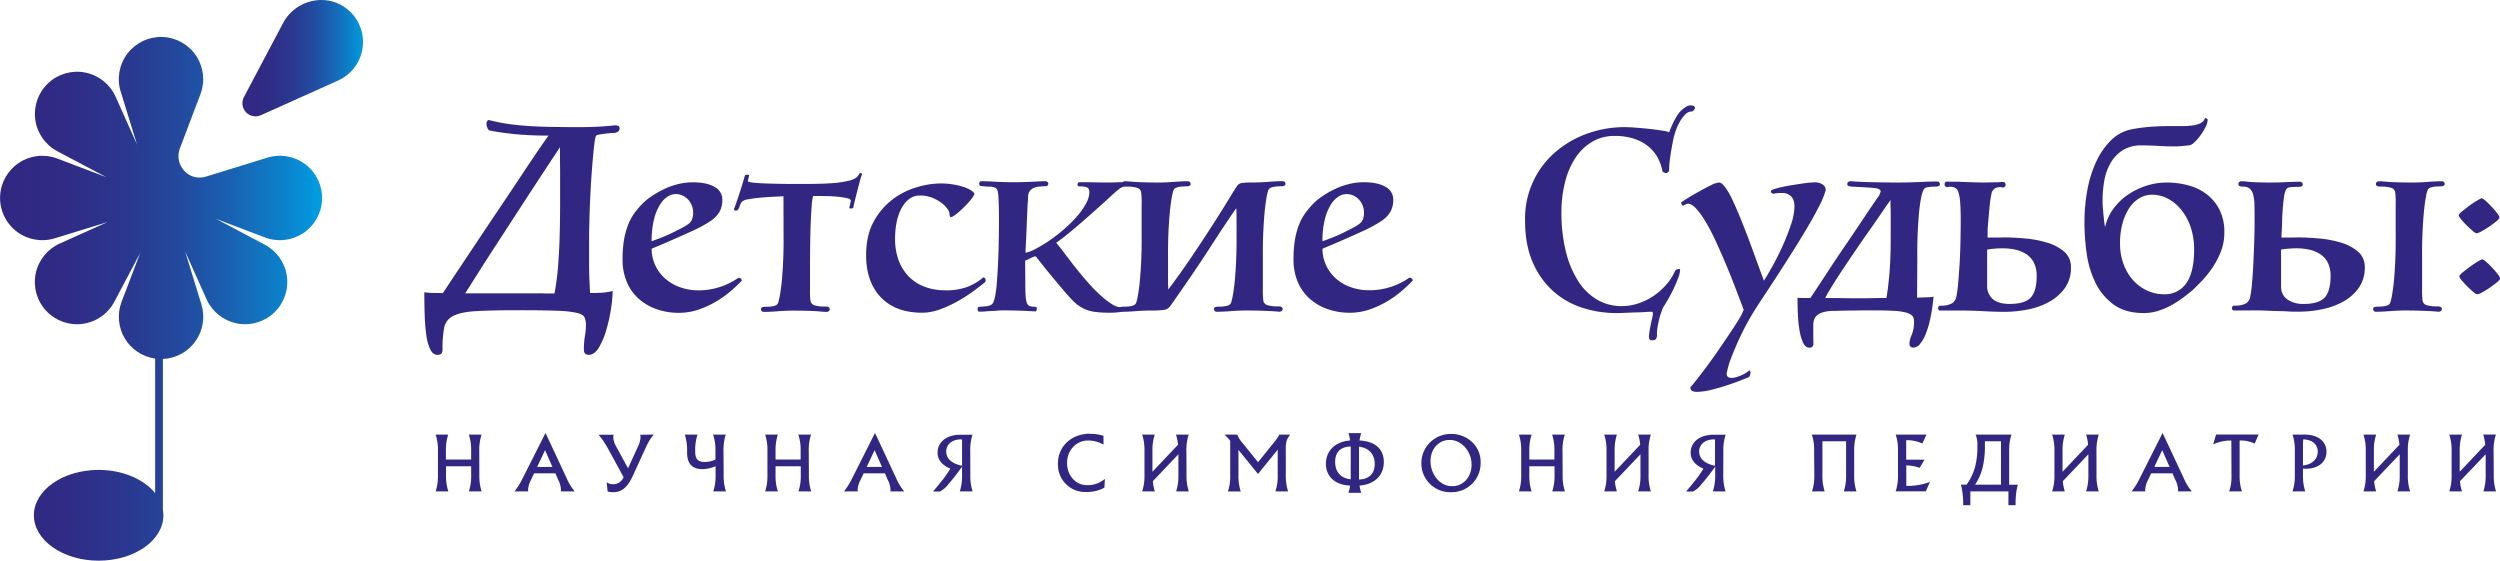
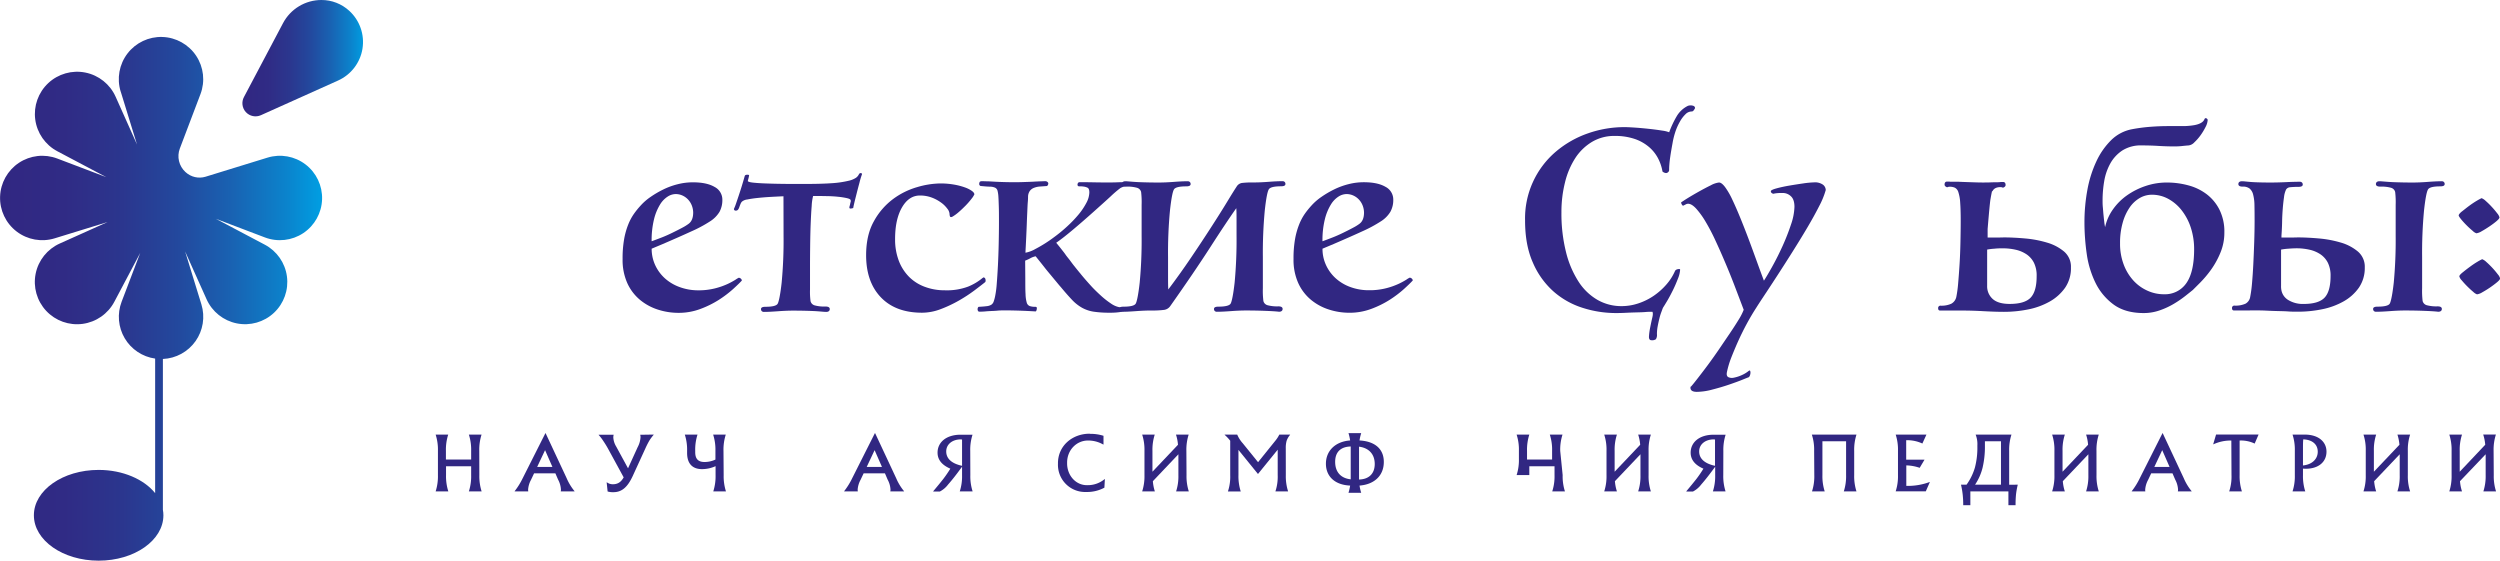
<svg xmlns="http://www.w3.org/2000/svg" xmlns:xlink="http://www.w3.org/1999/xlink" id="Layer_1" data-name="Layer 1" viewBox="0 0 1089.83 244.42">
  <defs>
    <style>.cls-1{fill:none;}.cls-2{clip-path:url(#clip-path);}.cls-3{fill:url(#linear-gradient);}.cls-4{clip-path:url(#clip-path-2);}.cls-5{fill:url(#linear-gradient-2);}.cls-6{fill:#312782;}</style>
    <clipPath id="clip-path" transform="translate(-239.61 -603.44)">
      <path class="cls-1" d="M292.23,643.35l7.11,23.09L290,645.58a18.4,18.4,0,1,0-25.39,23.8l21.35,11.29-21.38-8.12a18.4,18.4,0,1,0-1.12,34.78l23.08-7.11-20.86,9.37A18.4,18.4,0,1,0,289.45,735l11.3-21.34L292.62,735a18.4,18.4,0,0,0,14.62,24.76v58.65c-4.83-6-14.05-10.12-24.63-10.12-15.59,0-28.23,8.86-28.23,19.78s12.64,19.78,28.23,19.78,28.23-8.86,28.23-19.78a13.76,13.76,0,0,0-.22-2.41V759.93a18.41,18.41,0,0,0,16.79-23.8l-7.11-23.08,9.37,20.86a18.4,18.4,0,1,0,25.39-23.8l-21.35-11.29,21.37,8.12a18.4,18.4,0,1,0,1.13-34.78l-27,8.32a9,9,0,0,1-8.7-2l-.09-.08A9.36,9.36,0,0,1,318,668.2l9-23.72a18.4,18.4,0,1,0-34.79-1.13" />
    </clipPath>
    <linearGradient id="linear-gradient" x1="279.58" y1="1009.34" x2="282.53" y2="1009.34" gradientTransform="matrix(47.54, 0, 0, -47.54, -13291.23, 48114.19)" gradientUnits="userSpaceOnUse">
      <stop offset="0" stop-color="#312782" />
      <stop offset="0.2" stop-color="#302b85" />
      <stop offset="0.38" stop-color="#2b368e" />
      <stop offset="0.55" stop-color="#23489d" />
      <stop offset="0.72" stop-color="#1962b2" />
      <stop offset="0.89" stop-color="#0b83cc" />
      <stop offset="1" stop-color="#009ee2" />
    </linearGradient>
    <clipPath id="clip-path-2" transform="translate(-239.61 -603.44)">
      <path class="cls-1" d="M363,613.52l-17,32.14a5.72,5.72,0,0,0,7.34,8L387,638.54a18.41,18.41,0,0,0,4.86-30.39,17.84,17.84,0,0,0-12.14-4.71A18.94,18.94,0,0,0,363,613.52" />
    </clipPath>
    <linearGradient id="linear-gradient-2" x1="267.77" y1="1018.79" x2="270.73" y2="1018.79" gradientTransform="matrix(17.81, 0, 0, -17.81, -4662.89, 18168.15)" xlink:href="#linear-gradient" />
  </defs>
  <g class="cls-2">
    <rect class="cls-3" y="16.1" width="140.41" height="228.32" />
  </g>
  <g class="cls-4">
    <rect class="cls-5" x="105.34" width="56.7" height="51.45" />
  </g>
  <path class="cls-6" d="M448.57,810.55a21.59,21.59,0,0,0,1,7.11H444a21.33,21.33,0,0,0,1-7.11v-3.84H434.05v3.84a21.61,21.61,0,0,0,1,7.11h-5.53a21.61,21.61,0,0,0,1-7.11V800a21.65,21.65,0,0,0-1-7.11H435a21.65,21.65,0,0,0-1,7.11v3.78H445V800a21.37,21.37,0,0,0-1-7.11h5.54a21.63,21.63,0,0,0-1,7.11Z" transform="translate(-239.61 -603.44)" />
  <path class="cls-6" d="M490.06,817.66h-6a3.56,3.56,0,0,0,.08-.81,10.22,10.22,0,0,0-1.24-4.33l-1.18-2.73h-9.29l-1.33,2.82a10.51,10.51,0,0,0-1.27,4.24,7.36,7.36,0,0,0,.06.81h-5.93v-.09a31.33,31.33,0,0,0,3.54-5.72l9.87-19.58h.08l9.2,19.67a23.08,23.08,0,0,0,3.43,5.63ZM473.77,807h6.66l-3.21-7.32Z" transform="translate(-239.61 -603.44)" />
  <path class="cls-6" d="M524.55,792.88V793a20.55,20.55,0,0,0-1.88,2.54,36,36,0,0,0-1.75,3.45l-5.48,11.95C513.11,816,510.54,818,507,818a7.73,7.73,0,0,1-2.51-.31l-.42-4,.09,0a4.25,4.25,0,0,0,2.63.85c2,0,3.48-.82,4.7-3l-6.57-12.05a41.75,41.75,0,0,0-2.33-3.84,19.41,19.41,0,0,0-2-2.6v-.09h6.54a4.37,4.37,0,0,0-.16,1.18,8.61,8.61,0,0,0,1.28,4l5.14,9.45,4.18-9.18a10.67,10.67,0,0,0,1.27-4.38,3.71,3.71,0,0,0-.15-1.06Z" transform="translate(-239.61 -603.44)" />
  <path class="cls-6" d="M555.08,810.55a21.61,21.61,0,0,0,1,7.11h-5.53a21.59,21.59,0,0,0,1-7.11v-3.9a14.32,14.32,0,0,1-5.88,1.3c-4.23,0-6.53-2.42-6.53-7.06V800a21.63,21.63,0,0,0-1-7.11h5.54a21.37,21.37,0,0,0-1,7.11v.57c0,2.91,1.3,4.27,4.06,4.27a11.1,11.1,0,0,0,4.75-1.06V800a21.63,21.63,0,0,0-1-7.11H556a21.65,21.65,0,0,0-1,7.11Z" transform="translate(-239.61 -603.44)" />
-   <path class="cls-6" d="M592.23,810.55a21.33,21.33,0,0,0,1,7.11h-5.54a21.33,21.33,0,0,0,1-7.11v-3.84H577.7v3.84a21.59,21.59,0,0,0,1,7.11h-5.54a21.33,21.33,0,0,0,1-7.11V800a21.37,21.37,0,0,0-1-7.11h5.54a21.63,21.63,0,0,0-1,7.11v3.78h10.93V800a21.37,21.37,0,0,0-1-7.11h5.54a21.37,21.37,0,0,0-1,7.11Z" transform="translate(-239.61 -603.44)" />
  <path class="cls-6" d="M633.72,817.66h-6a3,3,0,0,0,.09-.81,10.27,10.27,0,0,0-1.25-4.33l-1.17-2.73h-9.3l-1.33,2.82a10.51,10.51,0,0,0-1.27,4.24,7.36,7.36,0,0,0,.06.81H607.6v-.09a31.33,31.33,0,0,0,3.54-5.72L621,792.27h.1l9.2,19.67a22.75,22.75,0,0,0,3.42,5.63ZM617.43,807h6.66l-3.21-7.32Z" transform="translate(-239.61 -603.44)" />
  <path class="cls-6" d="M662.61,810.55a21.33,21.33,0,0,0,1,7.11H658a21.33,21.33,0,0,0,1-7.11v-3.66c-2.27,3.15-4.3,5.75-6.12,7.81a10.59,10.59,0,0,1-3.54,3h-2.9v-.12c1.79-2.12,3.24-3.9,4.36-5.32a53.75,53.75,0,0,0,3.09-4.51c-3.73-1.61-5.57-3.94-5.57-7,0-4.33,3.57-7.81,10.11-7.81h5.14a21.37,21.37,0,0,0-1,7.11ZM659,795.06a3.11,3.11,0,0,0-.61-.07c-3.54,0-6.29,2.09-6.29,5.24s2.39,5.3,6.9,6.27Z" transform="translate(-239.61 -603.44)" />
  <path class="cls-6" d="M714.85,792.57a18.66,18.66,0,0,1,5.81.85v3.82l-.09,0a13,13,0,0,0-6.51-1.76c-5.18-.09-9.35,4.24-9.26,9.78-.09,5.41,3.81,9.8,8.81,9.68a11.45,11.45,0,0,0,7.56-2.66l.09,0-.21,3.75a15.89,15.89,0,0,1-7.9,1.88,11.85,11.85,0,0,1-12.34-12.29c-.13-7.87,6.35-13.2,14-13.11" transform="translate(-239.61 -603.44)" />
  <path class="cls-6" d="M756.85,810.55a21.61,21.61,0,0,0,1,7.11h-5.54a21.33,21.33,0,0,0,1-7.11v-9.08l-11.13,11.74a19,19,0,0,0,.87,4.45h-5.53a21.59,21.59,0,0,0,1-7.11V800a21.63,21.63,0,0,0-1-7.11H743a21.65,21.65,0,0,0-1,7.11v9.08l11.13-11.75a18.56,18.56,0,0,0-.88-4.44h5.54a21.65,21.65,0,0,0-1,7.11Z" transform="translate(-239.61 -603.44)" />
  <path class="cls-6" d="M800.14,810.55a21.59,21.59,0,0,0,1,7.11h-5.54a20.26,20.26,0,0,0,1-7.11V799.47L788,810.07l-8.51-10.5v11a21.59,21.59,0,0,0,1,7.11H774.9a20.26,20.26,0,0,0,1-7.11v-15a19.23,19.23,0,0,0-2.42-2.57v-.09h5.48a13.41,13.41,0,0,0,2.42,3.78l6.66,8.23,7.41-9.2a14.05,14.05,0,0,0,1.85-2.81H802V793a8.13,8.13,0,0,0-1.51,2.6,11.34,11.34,0,0,0-.37,3.21Z" transform="translate(-239.61 -603.44)" />
  <path class="cls-6" d="M833,818.27h-5.54a22.4,22.4,0,0,0,.72-3.15c-6.9-.3-10.56-4.21-10.56-9.53,0-5.78,4.3-9.72,10.56-10.14a21.85,21.85,0,0,0-.72-3.18H833a20.68,20.68,0,0,0-.73,3.18c6.54.36,10.59,3.57,10.59,9.35,0,6.11-4.29,9.84-10.59,10.32a21.16,21.16,0,0,0,.73,3.15m-4.57-7.11V799.38c0-.57,0-1,0-1.3-4.15.09-6.78,2.21-6.78,6.69,0,4.27,2.3,7.14,6.78,7.62,0-.26,0-.66,0-1.23m3.63-13c0,.28,0,.67,0,1.21v11.78c0,.61,0,1.06,0,1.33,4.33-.12,6.84-2.57,6.84-6.78s-2.51-7-6.84-7.54" transform="translate(-239.61 -603.44)" />
-   <path class="cls-6" d="M872,818a12.54,12.54,0,0,1-12.77-12.68,12.76,12.76,0,0,1,12.89-12.71c7-.1,13.08,5.17,12.95,12.52A12.63,12.63,0,0,1,872,818m.73-2.63c4.93,0,8.38-4.15,8.38-9.33.09-5.72-4.42-11-9.71-10.8-4.45,0-8.18,3.72-8.18,9.26s4,11,9.51,10.87" transform="translate(-239.61 -603.44)" />
-   <path class="cls-6" d="M920.82,810.55a21.33,21.33,0,0,0,1,7.11h-5.54a21.33,21.33,0,0,0,1-7.11v-3.84H906.29v3.84a21.59,21.59,0,0,0,1,7.11h-5.54a21.33,21.33,0,0,0,1-7.11V800a21.37,21.37,0,0,0-1-7.11h5.54a21.63,21.63,0,0,0-1,7.11v3.78h10.93V800a21.37,21.37,0,0,0-1-7.11h5.54a21.37,21.37,0,0,0-1,7.11Z" transform="translate(-239.61 -603.44)" />
+   <path class="cls-6" d="M920.82,810.55a21.33,21.33,0,0,0,1,7.11h-5.54a21.33,21.33,0,0,0,1-7.11v-3.84H906.29v3.84h-5.54a21.33,21.33,0,0,0,1-7.11V800a21.37,21.37,0,0,0-1-7.11h5.54a21.63,21.63,0,0,0-1,7.11v3.78h10.93V800a21.37,21.37,0,0,0-1-7.11h5.54a21.37,21.37,0,0,0-1,7.11Z" transform="translate(-239.61 -603.44)" />
  <path class="cls-6" d="M958.28,810.55a21.33,21.33,0,0,0,1,7.11h-5.54a21.33,21.33,0,0,0,1-7.11v-9.08l-11.14,11.74a19,19,0,0,0,.88,4.45h-5.54a21.33,21.33,0,0,0,1-7.11V800a21.37,21.37,0,0,0-1-7.11h5.54a21.37,21.37,0,0,0-1,7.11v9.08l11.14-11.75a19.06,19.06,0,0,0-.88-4.44h5.54a21.37,21.37,0,0,0-1,7.11Z" transform="translate(-239.61 -603.44)" />
  <path class="cls-6" d="M990.84,810.55a21.61,21.61,0,0,0,1,7.11h-5.53a21.59,21.59,0,0,0,1-7.11v-3.66c-2.28,3.15-4.31,5.75-6.12,7.81a10.69,10.69,0,0,1-3.54,3h-2.91v-.12c1.79-2.12,3.24-3.9,4.36-5.32a51.47,51.47,0,0,0,3.09-4.51c-3.72-1.61-5.57-3.94-5.57-7,0-4.33,3.57-7.81,10.11-7.81h5.14a21.65,21.65,0,0,0-1,7.11Zm-3.6-15.49a3.21,3.21,0,0,0-.61-.07c-3.54,0-6.3,2.09-6.3,5.24s2.39,5.3,6.91,6.27Z" transform="translate(-239.61 -603.44)" />
  <path class="cls-6" d="M1030.45,800a21.37,21.37,0,0,0-1-7.11h19.46a21.65,21.65,0,0,0-1,7.11v10.56a21.61,21.61,0,0,0,1,7.11h-5.53a21.61,21.61,0,0,0,1-7.11V795.81h-10.32v14.74a21.59,21.59,0,0,0,1,7.11h-5.54a21.33,21.33,0,0,0,1-7.11Z" transform="translate(-239.61 -603.44)" />
  <path class="cls-6" d="M1067,800a21.37,21.37,0,0,0-1-7.11h13.41l-1.78,3.9a15.66,15.66,0,0,0-7.05-1.45v8.47h8l-2.12,3.57a19,19,0,0,0-5.83-1.06v8.93a27.26,27.26,0,0,0,10.19-1.69l.06.06-1.75,4H1066a21.33,21.33,0,0,0,1-7.11Z" transform="translate(-239.61 -603.44)" />
  <path class="cls-6" d="M1119.22,814.73a35.93,35.93,0,0,0-.75,4.12,44.16,44.16,0,0,0-.21,4.81h-3.12v-6h-16.59v6h-3.11a40.8,40.8,0,0,0-.25-4.81,35.67,35.67,0,0,0-.72-4.12h2.42a24.8,24.8,0,0,0,3.66-7.51,34.14,34.14,0,0,0,1.06-9v-.63a11.08,11.08,0,0,0-.76-4.69h15.62a21.63,21.63,0,0,0-1,7.11v14.74Zm-7.32,0V795.81h-7v2.06a40.19,40.19,0,0,1-1,9.38,23.22,23.22,0,0,1-3.3,7.48Z" transform="translate(-239.61 -603.44)" />
  <path class="cls-6" d="M1153.54,810.55a21.61,21.61,0,0,0,1,7.11H1149a21.59,21.59,0,0,0,1-7.11v-9.08l-11.14,11.74a18.54,18.54,0,0,0,.88,4.45h-5.54a21.59,21.59,0,0,0,1-7.11V800a21.63,21.63,0,0,0-1-7.11h5.54a21.37,21.37,0,0,0-1,7.11v9.08l11.13-11.75a18.52,18.52,0,0,0-.87-4.44h5.53a21.65,21.65,0,0,0-1,7.11Z" transform="translate(-239.61 -603.44)" />
  <path class="cls-6" d="M1195,817.66h-6a3,3,0,0,0,.09-.81,10.38,10.38,0,0,0-1.24-4.33l-1.18-2.73h-9.29l-1.33,2.82a10.56,10.56,0,0,0-1.28,4.24c0,.27,0,.54.06.81h-5.93v-.09a31.33,31.33,0,0,0,3.54-5.72l9.87-19.58h.09l9.2,19.67a23.06,23.06,0,0,0,3.42,5.63ZM1178.74,807h6.66l-3.21-7.32Z" transform="translate(-239.61 -603.44)" />
  <path class="cls-6" d="M1212.32,795.48a18,18,0,0,0-7.84,1.66l-.06-.06,1.24-4.2h18.53l-1.7,3.93a13.86,13.86,0,0,0-6.56-1.33v15.07a21.65,21.65,0,0,0,1,7.11h-5.54a20.26,20.26,0,0,0,1-7.11Z" transform="translate(-239.61 -603.44)" />
  <path class="cls-6" d="M1244.82,807.77c-.46,0-.88,0-1.27-.06v2.84a21.65,21.65,0,0,0,1,7.11H1239a21.37,21.37,0,0,0,1-7.11V800a21.37,21.37,0,0,0-1-7.11h5.27c6.21,0,9.53,3.27,9.53,7.44,0,4.54-3.54,7.45-9,7.45M1243.67,795c-.09.87-.12,2-.12,3.42v7.93c4-.4,6.44-2.82,6.44-6s-2.36-5.23-6.32-5.38" transform="translate(-239.61 -603.44)" />
  <path class="cls-6" d="M1289.26,810.55a21.33,21.33,0,0,0,1,7.11h-5.54a21.33,21.33,0,0,0,1-7.11v-9.08l-11.14,11.74a19,19,0,0,0,.88,4.45h-5.54a21.33,21.33,0,0,0,1-7.11V800a21.37,21.37,0,0,0-1-7.11h5.54a21.37,21.37,0,0,0-1,7.11v9.08l11.14-11.75a19.06,19.06,0,0,0-.88-4.44h5.54a21.37,21.37,0,0,0-1,7.11Z" transform="translate(-239.61 -603.44)" />
  <path class="cls-6" d="M1326.72,810.55a21.61,21.61,0,0,0,1,7.11h-5.53a21.59,21.59,0,0,0,1-7.11v-9.08L1312,813.21a19,19,0,0,0,.88,4.45h-5.54a21.59,21.59,0,0,0,1-7.11V800a21.63,21.63,0,0,0-1-7.11h5.54a21.37,21.37,0,0,0-1,7.11v9.08L1323,797.32a19.06,19.06,0,0,0-.88-4.44h5.53a21.65,21.65,0,0,0-1,7.11Z" transform="translate(-239.61 -603.44)" />
-   <path class="cls-6" d="M432.7,731.19q3-4.58,7.15-10.79l8.72-13.08q4.57-6.87,9.28-13.86t8.77-13.14q4.08-6.14,7.27-10.84t4.86-6.93a147.38,147.38,0,0,1-15-.67c-4.24-.44-7.86-1-10.84-1.56a2.23,2.23,0,0,1-.84-1.18,4.84,4.84,0,0,1-.39-1.85,1.77,1.77,0,0,1,.89-1.56,75.36,75.36,0,0,0,7.83,1.62q4,.61,8.66.95c3.09.23,6.49.38,10.18.45s7.8.11,12.35.11q5.92,0,10.12-.28t5.75-.5a6.78,6.78,0,0,1,1.51.17c.49.11.73.5.73,1.17,0,1.19-.86,1.86-2.57,2-.6,0-1.29,0-2.07.1s-1.57.17-2.35.28-1.47.23-2.06.34a3.08,3.08,0,0,0-1,.28c-.38.22-.71,1.62-1,4.19s-.59,5.72-.89,9.45-.56,7.78-.78,12.18-.38,8.5-.45,12.3c-.08,2.31-.11,4.86-.11,7.66v8.38c0,2.8,0,5.46.11,8s.18,4.74.34,6.6c2.23,0,4.06-.06,5.47-.17a26.59,26.59,0,0,0,4.36-.72,54.83,54.83,0,0,1-.67,7.37,69.6,69.6,0,0,1-2,9.22,33.48,33.48,0,0,1-3.24,7.89q-1.95,3.35-4.53,3.35c-1.41,0-2.12-.74-2.12-2.24a34.63,34.63,0,0,1,.45-5.92,28,28,0,0,0,.45-4.58,8.69,8.69,0,0,0-.62-3.58c-.41-.89-1.56-1.57-3.47-2a49.29,49.29,0,0,0-8.72-.9q-5.86-.23-16.49-.22-12,0-18.61.39t-9.89,2.07a7.22,7.22,0,0,0-4,5.14,49.73,49.73,0,0,0-.72,9.61c0,1.5-.71,2.24-2.13,2.24s-2.4-.78-3.19-2.35a20.64,20.64,0,0,1-1.73-6.2,78.87,78.87,0,0,1-.72-8.78c-.12-3.28-.17-6.59-.17-9.94a35,35,0,0,0,3.52.27c1.23,0,2.7.06,4.42.06Zm40.35.11c1.42,0,2.81,0,4.19.06s2.75,0,4.09,0a115.47,115.47,0,0,0,1.73-14.31q.72-9.72.72-25.49v-6c0-2.34,0-4.71,0-7.09s-.06-4.57-.06-6.54v-4.31l-5.14,7.77q-3.13,4.75-6.82,10.4T464,697.71q-4,6.19-7.94,12.24t-7.44,11.57l-6.2,9.78Z" transform="translate(-239.61 -603.44)" />
  <path class="cls-6" d="M523.69,711.85a16.94,16.94,0,0,0,1.51,7.1,17.79,17.79,0,0,0,4.19,5.76,19.5,19.5,0,0,0,6.43,3.85A23.18,23.18,0,0,0,544,730a29,29,0,0,0,7.26-.84,30.94,30.94,0,0,0,5.48-1.9,31.48,31.48,0,0,0,3.52-1.9,9.7,9.7,0,0,1,1.4-.84,1.4,1.4,0,0,1,.9.39,1.15,1.15,0,0,1,.44.84q-1.23,1.35-3.8,3.69a48.56,48.56,0,0,1-6.2,4.7,42.87,42.87,0,0,1-8.11,4,26.79,26.79,0,0,1-9.5,1.68,29.1,29.1,0,0,1-8.94-1.4,23.45,23.45,0,0,1-7.83-4.25,20.46,20.46,0,0,1-5.53-7.27,24.68,24.68,0,0,1-2.07-10.56,48.14,48.14,0,0,1,.67-8.66,32.33,32.33,0,0,1,1.79-6.37,23,23,0,0,1,2.52-4.7,35.13,35.13,0,0,1,2.85-3.52,24.22,24.22,0,0,1,4.36-3.8,42,42,0,0,1,5.53-3.24,31.37,31.37,0,0,1,6.26-2.29,26.82,26.82,0,0,1,6.65-.84c4,0,7.17.66,9.45,2a6.22,6.22,0,0,1,3.41,5.59,10.72,10.72,0,0,1-1.23,5.25,12.78,12.78,0,0,1-4.25,4.25,57.62,57.62,0,0,1-8.05,4.3q-5,2.3-12.52,5.54Zm0-3.24c1.27-.45,2.7-1,4.31-1.62s3.16-1.32,4.69-2.07,2.93-1.45,4.2-2.13a21,21,0,0,0,2.9-1.78q2-1.46,2-4.92a8.68,8.68,0,0,0-.5-2.8,8.08,8.08,0,0,0-1.51-2.62,7.59,7.59,0,0,0-2.46-1.9,7.08,7.08,0,0,0-3.24-.73,6.6,6.6,0,0,0-3.35,1.06,10.66,10.66,0,0,0-3.36,3.47,22.38,22.38,0,0,0-2.63,6.37,38.26,38.26,0,0,0-1.06,9.67" transform="translate(-239.61 -603.44)" />
  <path class="cls-6" d="M581.15,689c-1.79.08-3.67.17-5.64.28s-3.84.27-5.59.45-3.26.41-4.53.67a4.4,4.4,0,0,0-2.35.95,3.13,3.13,0,0,0-.61,1c-.19.44-.36.89-.51,1.34a3.78,3.78,0,0,1-.56,1.12,1.18,1.18,0,0,1-1,.45.7.7,0,0,1-.79-.79,21.39,21.39,0,0,0,.9-2.29q.56-1.62,1.23-3.63c.44-1.34.9-2.74,1.34-4.19s.86-2.85,1.23-4.2a.64.64,0,0,1,.45-.44,2,2,0,0,1,.67-.12c.52,0,.78.12.78.34q-.23,1.13-.39,1.68a3.34,3.34,0,0,0-.17.78c.22.3,1,.52,2.46.67s3.09.26,5,.33,4,.14,6.1.17,4,.06,5.53.06h5.7q7.49,0,12-.34a42.14,42.14,0,0,0,6.93-1,9.82,9.82,0,0,0,3.41-1.34,3.93,3.93,0,0,0,1.29-1.51.94.94,0,0,1,.78-.56.5.5,0,0,1,.56.56A33.54,33.54,0,0,0,614.3,683c-.41,1.53-.83,3.1-1.23,4.7s-.77,3-1.07,4.3-.44,2-.44,2.12a3.67,3.67,0,0,1-1.23.23.4.4,0,0,1-.45-.45,3.31,3.31,0,0,1,.23-1c.07-.37.16-.8.27-1.28a1.35,1.35,0,0,0,0-1.06c-.15-.3-.73-.56-1.73-.78a31.79,31.79,0,0,0-3.64-.56c-1.42-.15-2.92-.25-4.53-.28s-3.07-.06-4.41-.06h-2a21.22,21.22,0,0,0-.62,4.36c-.19,2.31-.33,5-.45,8.05s-.18,6.26-.22,9.61-.06,6.34-.06,8.95v9.78a31.27,31.27,0,0,0,.23,5.09,2.54,2.54,0,0,0,1.79,1.84,15.49,15.49,0,0,0,4.69.5c1.27,0,1.9.38,1.9,1.12s-.52,1.23-1.56,1.23-3.08-.28-5.87-.39-5.65-.17-8.55-.17c-2,0-4.23.1-6.66.28s-4.41.28-6,.28a1.38,1.38,0,0,1-1-.33,1.19,1.19,0,0,1-.33-.9c0-.67.63-1,1.89-1,3.06,0,4.85-.44,5.37-1.34s1.17-4.08,1.73-9.11a193.91,193.91,0,0,0,.84-20.4Z" transform="translate(-239.61 -603.44)" />
  <path class="cls-6" d="M664.43,688a8.45,8.45,0,0,1-1.28,2.07,34.2,34.2,0,0,1-2.51,2.9c-1,1-2,2-3.08,2.91a17.41,17.41,0,0,1-2.85,2.07c-.53.22-.84.15-1-.22a4,4,0,0,1-.17-1.12,4.16,4.16,0,0,0-1-2.24,12,12,0,0,0-2.68-2.62,17.14,17.14,0,0,0-4.08-2.19,14.53,14.53,0,0,0-5.14-.89q-4.82,0-7.83,5.2t-3,13.8a26,26,0,0,0,1.62,9.45,20.08,20.08,0,0,0,4.47,7,18.86,18.86,0,0,0,6.88,4.36,24.54,24.54,0,0,0,8.72,1.51,26.37,26.37,0,0,0,10.17-1.62,24,24,0,0,0,6.26-3.74.19.19,0,0,0,.17-.12.18.18,0,0,1,.17-.11.82.82,0,0,1,.78.39,1.92,1.92,0,0,1,.22,1,.88.88,0,0,1-.22.66q-1.68,1.35-4.64,3.58a65.53,65.53,0,0,1-6.76,4.42,55.35,55.35,0,0,1-7.94,3.74,22.83,22.83,0,0,1-8.16,1.57q-11.52,0-17.94-6.71t-6.43-18.33q0-8.84,3.41-14.87a30,30,0,0,1,8.38-9.67,32.85,32.85,0,0,1,10.57-5.2,37.2,37.2,0,0,1,9.84-1.57,34.16,34.16,0,0,1,6.2.51,28.2,28.2,0,0,1,4.69,1.23,12.39,12.39,0,0,1,3,1.51c.71.52,1.06,1,1.06,1.34" transform="translate(-239.61 -603.44)" />
  <path class="cls-6" d="M686.57,725c0,2.84,0,5.05.11,6.65a14.74,14.74,0,0,0,.5,3.63,2.22,2.22,0,0,0,1.29,1.57,7.25,7.25,0,0,0,2.46.34c.45,0,.67.18.67.56a2.62,2.62,0,0,1-.17,1q-.16.45-.39.45-3.59-.22-7.15-.34c-2.39-.07-4.25-.11-5.59-.11-1.5,0-2.76,0-3.81.11s-2,.13-2.85.17-1.69.09-2.51.17-1.72.11-2.68.11a.63.63,0,0,1-.45-.28,1.32,1.32,0,0,1-.22-.84,1.53,1.53,0,0,1,.16-.67q.18-.33.39-.33c1.42-.07,2.56-.17,3.41-.28a4.76,4.76,0,0,0,2-.62,2.67,2.67,0,0,0,1-1.28,16.83,16.83,0,0,0,.67-2.41,42.57,42.57,0,0,0,.72-5.53q.28-3.52.51-7.88c.14-2.91.26-6,.33-9.23s.12-6.38.12-9.44c0-2.76,0-5-.06-6.82s-.1-3.2-.17-4.25a14.61,14.61,0,0,0-.39-2.85,2.08,2.08,0,0,0-1.06-1.34,5.72,5.72,0,0,0-2.24-.45c-1,0-2.27-.13-3.91-.28a.67.67,0,0,1-.56-.28.81.81,0,0,1-.22-.5,1.85,1.85,0,0,1,.22-1c.15-.22.52-.33,1.12-.33l1.9.06c1,0,2.1.09,3.41.16s2.7.13,4.19.17,2.87.06,4.14.06,2.66,0,4.19-.06,3-.09,4.36-.17,2.55-.13,3.52-.16l1.68-.06a1.45,1.45,0,0,1,1,.33.94.94,0,0,1,.39.67,1.47,1.47,0,0,1-.23.73c-.15.27-.3.39-.44.39l-3.08.22a8.64,8.64,0,0,0-2.51.57,4,4,0,0,0-1.79,1.34,4.49,4.49,0,0,0-.78,2.46c0,.37,0,1.17-.11,2.4s-.15,2.68-.23,4.36-.15,3.46-.22,5.36-.15,3.69-.23,5.37-.15,3.15-.22,4.42-.11,2.12-.11,2.57a13.73,13.73,0,0,0,4.3-1.62,58.72,58.72,0,0,0,8.22-5.2,62.76,62.76,0,0,0,5.7-4.7,52,52,0,0,0,4.92-5.14,28.76,28.76,0,0,0,3.41-5.08,10.13,10.13,0,0,0,1.29-4.53c0-1.12-.27-1.81-.79-2.07a5.42,5.42,0,0,0-1.79-.51,11.9,11.9,0,0,0-1.23-.1H710c-.44,0-.67-.26-.67-.79a1.2,1.2,0,0,1,.23-.67.75.75,0,0,1,.67-.33c1.86,0,3.84,0,5.92.05s4.06.06,5.93.06,3.28,0,4.47-.06,2.5-.05,3.91-.05c1,0,1.57.29,1.57.89s-.38.78-1.12.78a4.91,4.91,0,0,0-1.45.28,6.8,6.8,0,0,0-1.46.62,47.82,47.82,0,0,0-4.24,3.63c-2.17,2-4.64,4.21-7.44,6.71s-5.66,5-8.61,7.49-5.49,4.49-7.66,6c.68.82,1.21,1.49,1.63,2l1.23,1.57c.41.52.79,1,1.17,1.56s.86,1.16,1.46,1.9,1.28,1.75,2.28,3,2.13,2.65,3.36,4.14,2.57,3,4,4.58,2.93,3,4.42,4.36a36.48,36.48,0,0,0,4.36,3.41,9.43,9.43,0,0,0,3.91,1.62c.37.08.73.13,1.06.17a.53.53,0,0,1,.51.61c0,.67-.53,1.1-1.57,1.29a26.92,26.92,0,0,1-4.36.28,46.58,46.58,0,0,1-7.16-.45,15.2,15.2,0,0,1-5.08-1.73,18.47,18.47,0,0,1-4.36-3.47q-2.07-2.17-4.86-5.53c-.9-1-1.68-2-2.35-2.79s-1.4-1.7-2.18-2.63-1.68-2-2.69-3.3-2.25-2.83-3.74-4.7a8.12,8.12,0,0,0-2.4.9,17,17,0,0,1-2.18,1Z" transform="translate(-239.61 -603.44)" />
  <path class="cls-6" d="M797.24,739.35q-1.68-.23-5.87-.39c-2.8-.11-5.64-.17-8.55-.17-2,0-4.23.1-6.66.28s-4.41.28-6,.28a1.38,1.38,0,0,1-1-.33,1.23,1.23,0,0,1-.33-.9c0-.67.63-1,1.9-1,3,0,4.84-.44,5.36-1.34s1.17-4.11,1.74-9.22a199.06,199.06,0,0,0,.83-20.4v-6.77c0-2,0-3.7-.11-5.19q-4.25,6-11.29,16.93t-17.44,25.66a3.93,3.93,0,0,1-2.68,1.73,39.2,39.2,0,0,1-5.71.28c-2,0-4.22.1-6.65.28s-4.41.28-6,.28a1.37,1.37,0,0,1-1-.33,1.2,1.2,0,0,1-.34-.9c0-.67.64-1,1.9-1,3.06,0,4.85-.44,5.37-1.34s1.17-4.1,1.73-9.16a194.3,194.3,0,0,0,.84-20.35V692.79a37.78,37.78,0,0,0-.22-5.65,2.57,2.57,0,0,0-1.79-1.84,15.87,15.87,0,0,0-4.7-.51c-1.27,0-1.9-.37-1.9-1.11s.52-1.23,1.56-1.23,3.08.28,5.87.39,5.65.17,8.56.17q3,0,6.65-.28t6-.28a1.36,1.36,0,0,1,1,.34,1.21,1.21,0,0,1,.33.89c0,.67-.63,1-1.9,1q-4.59,0-5.37,1.35c-.59,1-1.17,4.1-1.73,9.16a194.3,194.3,0,0,0-.84,20.35v8.21c0,2.36,0,4.31.11,5.87q5.14-6.81,10-14t8.83-13.36q4-6.19,6.82-10.84t4.08-6.54a3.31,3.31,0,0,1,2.35-1.68,38.15,38.15,0,0,1,5-.22q3,0,6.65-.28c2.42-.19,4.42-.28,6-.28a1.36,1.36,0,0,1,1,.34,1.21,1.21,0,0,1,.33.89c0,.67-.63,1-1.9,1q-4.57,0-5.36,1.35c-.6,1-1.18,4.1-1.74,9.16a197.1,197.1,0,0,0-.84,20.35V729a37.12,37.12,0,0,0,.23,5.65,2.54,2.54,0,0,0,1.79,1.84,15.82,15.82,0,0,0,4.69.5c1.27,0,1.9.38,1.9,1.12s-.52,1.23-1.56,1.23" transform="translate(-239.61 -603.44)" />
  <path class="cls-6" d="M816.13,711.85a16.79,16.79,0,0,0,1.51,7.1,17.79,17.79,0,0,0,4.19,5.76,19.4,19.4,0,0,0,6.43,3.85,23.14,23.14,0,0,0,8.22,1.4,29,29,0,0,0,7.26-.84,30.94,30.94,0,0,0,5.48-1.9,31.48,31.48,0,0,0,3.52-1.9,9.11,9.11,0,0,1,1.4-.84,1.36,1.36,0,0,1,.89.39,1.13,1.13,0,0,1,.45.84q-1.23,1.35-3.8,3.69a48.56,48.56,0,0,1-6.2,4.7,42.87,42.87,0,0,1-8.11,4,26.79,26.79,0,0,1-9.5,1.68,29.1,29.1,0,0,1-8.94-1.4,23.45,23.45,0,0,1-7.83-4.25,20.46,20.46,0,0,1-5.53-7.27,24.68,24.68,0,0,1-2.07-10.56,48.14,48.14,0,0,1,.67-8.66,32.33,32.33,0,0,1,1.79-6.37,23,23,0,0,1,2.51-4.7,36.58,36.58,0,0,1,2.85-3.52,24.3,24.3,0,0,1,4.37-3.8,42,42,0,0,1,5.53-3.24,31.37,31.37,0,0,1,6.26-2.29,26.82,26.82,0,0,1,6.65-.84c4,0,7.17.66,9.45,2a6.21,6.21,0,0,1,3.4,5.59,10.61,10.61,0,0,1-1.23,5.25,12.74,12.74,0,0,1-4.24,4.25,58.8,58.8,0,0,1-8,4.3q-5,2.3-12.52,5.54Zm0-3.24c1.27-.45,2.7-1,4.3-1.62s3.17-1.32,4.7-2.07,2.93-1.45,4.19-2.13a20.64,20.64,0,0,0,2.91-1.78q2-1.46,2-4.92a8.68,8.68,0,0,0-.5-2.8,8.08,8.08,0,0,0-1.51-2.62,7.59,7.59,0,0,0-2.46-1.9,7.08,7.08,0,0,0-3.24-.73,6.63,6.63,0,0,0-3.36,1.06,10.64,10.64,0,0,0-3.35,3.47,22.38,22.38,0,0,0-2.63,6.37,37.8,37.8,0,0,0-1.06,9.67" transform="translate(-239.61 -603.44)" />
  <path class="cls-6" d="M959.87,739.35c-.75,0-1.76,0-3,.11s-2.63.13-4.09.17-2.94.09-4.47.17-2.92.11-4.19.11a47.64,47.64,0,0,1-14.64-2.29,35.18,35.18,0,0,1-12.69-7.16,35.56,35.56,0,0,1-8.94-12.52q-3.42-7.65-3.41-18.39a38.16,38.16,0,0,1,13.63-30.18,43.86,43.86,0,0,1,13.87-7.83,47.84,47.84,0,0,1,15.76-2.68c1.19,0,2.81.08,4.86.22s4.1.34,6.15.56,3.87.47,5.48.73a13.06,13.06,0,0,1,3.07.73,42.19,42.19,0,0,1,3.25-6.93,11.63,11.63,0,0,1,4.91-4.59,3.68,3.68,0,0,1,2-.11c.74.15,1.11.52,1.11,1.12a5.13,5.13,0,0,1-.83,1.23,1.15,1.15,0,0,1-.73.22,3.82,3.82,0,0,0-2.63,1.23,13.63,13.63,0,0,0-2.4,3.19,24.33,24.33,0,0,0-2,4.47A33.86,33.86,0,0,0,968.7,666c-.16.82-.32,1.77-.51,2.85s-.35,2.14-.5,3.18-.26,2.05-.34,3-.11,1.79-.11,2.46a1.22,1.22,0,0,1-.45,1,1.34,1.34,0,0,1-.89.39,2.73,2.73,0,0,1-1.56-.67,19.42,19.42,0,0,0-1.85-5.59,16.66,16.66,0,0,0-3.91-5,19.1,19.1,0,0,0-6.26-3.58,26.53,26.53,0,0,0-8.89-1.34,18.74,18.74,0,0,0-9.78,2.57,22.6,22.6,0,0,0-7.27,7,34.49,34.49,0,0,0-4.52,10.62,52.93,52.93,0,0,0-1.57,13.19,68.79,68.79,0,0,0,2,17.27,42.35,42.35,0,0,0,5.42,12.8,24.36,24.36,0,0,0,8.27,8,20.82,20.82,0,0,0,10.51,2.74,23,23,0,0,0,7.43-1.23,26.84,26.84,0,0,0,6.71-3.35,28.9,28.9,0,0,0,5.48-4.92,22.78,22.78,0,0,0,3.74-5.93,1.73,1.73,0,0,1,1.18-.67c.63-.15,1-.07,1,.23a12.21,12.21,0,0,1-1,4c-.64,1.67-1.36,3.35-2.18,5s-1.64,3.2-2.46,4.58-1.38,2.29-1.68,2.74-.5,1.21-.84,2.07a22.79,22.79,0,0,0-.89,2.9c-.27,1.08-.51,2.2-.73,3.36a18.14,18.14,0,0,0-.33,3.41,3.51,3.51,0,0,1-.45,2.23,2.8,2.8,0,0,1-1.9.45c-.83,0-1.19-.58-1.12-1.73a29.4,29.4,0,0,1,.56-4c.3-1.49.59-2.89.9-4.19s.29-2.15,0-2.52" transform="translate(-239.61 -603.44)" />
  <path class="cls-6" d="M976.74,772c.68-.75,1.68-2,3-3.7s2.82-3.65,4.42-5.81,3.24-4.47,4.92-6.93l4.75-7c1.49-2.2,2.77-4.21,3.86-6a24.62,24.62,0,0,0,2.06-4.08q-1.78-4.69-3.8-10t-4.19-10.4q-2.17-5.15-4.36-9.84a86.24,86.24,0,0,0-4.3-8.21,36,36,0,0,0-4.08-5.65c-1.31-1.41-2.48-2.12-3.53-2.12a2.21,2.21,0,0,0-1,.28l-1,.5c-.22.15-.48,0-.78-.56s-.3-.86,0-1,1.17-.78,2.62-1.67,3.08-1.85,4.87-2.85,3.52-1.92,5.2-2.74A9.88,9.88,0,0,1,989,683c.74,0,1.62.67,2.63,2a32,32,0,0,1,3.13,5.42c1.08,2.27,2.22,4.87,3.41,7.77s2.38,5.94,3.58,9.11,2.36,6.36,3.52,9.56,2.25,6.19,3.29,8.94q1.46-2.24,3.75-6.37t4.42-8.83a95.42,95.42,0,0,0,3.63-9.28,25.67,25.67,0,0,0,1.51-7.71q0-3.24-1.57-4.64a5.07,5.07,0,0,0-3.46-1.4c-1,0-1.74,0-2.29.06a11.25,11.25,0,0,0-1.85.28,1.45,1.45,0,0,1-.67-.28.93.93,0,0,1-.45-.84q0-.55,2.46-1.23t5.7-1.23c2.17-.37,4.29-.69,6.38-1a41.58,41.58,0,0,1,4.35-.39,6,6,0,0,1,3.81,1,3,3,0,0,1,1.23,2.35,35.58,35.58,0,0,1-2.86,7q-2.18,4.3-5.19,9.39t-6.43,10.51q-3.41,5.41-6.54,10.23t-5.64,8.6c-1.68,2.54-2.9,4.4-3.64,5.59-1.49,2.31-2.91,4.72-4.25,7.21s-2.57,5-3.69,7.49-2.1,4.88-3,7.16a39.4,39.4,0,0,0-1.84,6.2c-.23,1.12,0,1.85.61,2.18a3.7,3.7,0,0,0,2.46.22,14.9,14.9,0,0,0,3.3-1.06,12.94,12.94,0,0,0,3-1.78c.37-.3.61-.36.72-.17a1.55,1.55,0,0,1,.17.84,3.39,3.39,0,0,1-.22,1.17,1.69,1.69,0,0,1-.56.84c-.08,0-.93.33-2.57,1s-3.62,1.39-5.93,2.18-4.75,1.51-7.32,2.17a26.88,26.88,0,0,1-6.76,1c-1.87,0-2.8-.6-2.8-1.79a.69.69,0,0,1,.06-.33.63.63,0,0,0,0-.22" transform="translate(-239.61 -603.44)" />
-   <path class="cls-6" d="M1075.34,733.2c1.72-.07,3.19-.13,4.42-.16a13.29,13.29,0,0,0,2.74-.29,79,79,0,0,1-1.29,9,43,43,0,0,1-2,7,16.11,16.11,0,0,1-2.57,4.59,3.89,3.89,0,0,1-2.85,1.62,1.58,1.58,0,0,1-1.79-1.79,10.64,10.64,0,0,1,1-3.8,14.93,14.93,0,0,0,1-5.59,7.62,7.62,0,0,0-.17-1.57,2.58,2.58,0,0,0-1-1.45,7.09,7.09,0,0,0-2.52-1.12,26.82,26.82,0,0,0-4.69-.67c-1.2-.07-2.45-.13-3.75-.16s-2.55-.06-3.74-.06h-5.26q-1.46,0-5.37.06c-2.6,0-5.4.09-8.38.16a16.31,16.31,0,0,0-4.7.56,7.4,7.4,0,0,0-2.73,1.4,4.19,4.19,0,0,0-1.29,2,8.19,8.19,0,0,0-.33,2.35c0,.51,0,1.56,0,3.12s.06,3.17.06,4.81a1.58,1.58,0,0,1-1.79,1.79c-1.12,0-2-.71-2.68-2.12a21,21,0,0,1-1.57-5.37,58.19,58.19,0,0,1-.73-7q-.16-3.81-.16-7.27c.82.08,1.69.11,2.62.11h3q3.35-5,7.26-11t7.88-11.8q4-5.87,7.61-11.29t6.31-9.34a7.45,7.45,0,0,0,1.57-3c0-.82-.92-1.32-2.74-1.51s-5.13-.39-9.89-.61a7.14,7.14,0,0,1-1.4-.29.77.77,0,0,1-.51-.83c0-.82.52-1.23,1.57-1.23.89.07,2.06.15,3.52.22s3,.13,4.75.17l5.25.11c1.79,0,3.51.06,5.15.06q6.93,0,11.34-.23c2.95-.14,5.16-.22,6.66-.22a8.08,8.08,0,0,1,1.34.06,1,1,0,0,1,.45.28,1.21,1.21,0,0,1,.33.89c0,.67-.64,1-1.9,1a22.14,22.14,0,0,0-3.91.33,2.37,2.37,0,0,0-1.34,1.12c-.75,1.42-1.39,4.58-1.9,9.5a195.48,195.48,0,0,0-.79,19.9Zm-13.41.23q.66-3.24,1.29-10.18t.61-17.1v-8.5c0-1.41,0-2.74-.06-4s0-2.21,0-3c-.9,1.19-2.13,2.95-3.69,5.25s-3.34,4.87-5.31,7.66-4,5.72-6.09,8.78-4.05,6-5.87,8.72-3.41,5.24-4.76,7.43-2.27,3.82-2.79,4.87c2.38,0,4.82,0,7.32.05s4.86.06,7.1.06,4.23,0,6.21-.06,4-.05,6.09-.05" transform="translate(-239.61 -603.44)" />
  <path class="cls-6" d="M1106.08,703.13V707c1.19,0,2.48,0,3.86,0s2.52-.06,3.41-.06q4,0,9.06.45a47.44,47.44,0,0,1,9.5,1.79,20.42,20.42,0,0,1,7.49,3.91,8.66,8.66,0,0,1,3,6.93,15,15,0,0,1-2.57,8.89,20.54,20.54,0,0,1-6.71,6,31.52,31.52,0,0,1-9.34,3.41,53.13,53.13,0,0,1-10.56,1.06c-2.61,0-5.55-.1-8.83-.28s-6.26-.28-9-.28H1085.4c-.59,0-.89-.33-.89-1a1,1,0,0,1,1.12-1.12,10.34,10.34,0,0,0,4.58-.84,4.4,4.4,0,0,0,2.24-3.08,51.12,51.12,0,0,0,.78-5.81c.22-2.53.43-5.33.62-8.38s.31-6.22.38-9.51.12-6.37.12-9.27q0-5-.23-8a17.78,17.78,0,0,0-.78-4.53,3.23,3.23,0,0,0-1.51-2,5.47,5.47,0,0,0-2.29-.44,1.48,1.48,0,0,0-.67.11,1.33,1.33,0,0,1-.56.11c-.67-.3-1-.67-1-1.12,0-.89.36-1.34,1.11-1.34h.67a3,3,0,0,1,.62.06,5.48,5.48,0,0,0,.84,0h1.56c.6,0,1.36,0,2.29.06l3.08.11,3.35.11q1.68.06,3.24.06,2.68,0,3.3-.06c.41,0,1.15-.05,2.24-.05a15.54,15.54,0,0,0,1.9-.06,3.22,3.22,0,0,1,.5-.06h.78c.75,0,1.12.45,1.12,1.35,0,.44-.34.82-1,1.11a1.19,1.19,0,0,1-.56-.11,1.57,1.57,0,0,0-.66-.11c-1.87,0-3.06.67-3.58,2,0-.52-.08-.43-.23.28s-.34,1.7-.56,3-.63,5.55-1.23,12.85m-.22,9V728a7.39,7.39,0,0,0,2.4,5.75c1.61,1.46,4.08,2.18,7.44,2.18q6.58,0,9.17-2.79t2.57-9.39a12.49,12.49,0,0,0-1.18-5.76,9.8,9.8,0,0,0-3.24-3.69,14,14,0,0,0-4.75-2,25.48,25.48,0,0,0-5.7-.61c-.89,0-2.07,0-3.52.16a26.52,26.52,0,0,0-3.19.39" transform="translate(-239.61 -603.44)" />
  <path class="cls-6" d="M1157.29,702.46a21,21,0,0,1,3.4-7.71,25.3,25.3,0,0,1,6.15-6.15,31.33,31.33,0,0,1,8.11-4.08,28.7,28.7,0,0,1,9.28-1.51,35.45,35.45,0,0,1,9.33,1.23,22.93,22.93,0,0,1,8,3.86,19.53,19.53,0,0,1,5.59,6.76,21.47,21.47,0,0,1,2.13,9.95,22.54,22.54,0,0,1-1.74,8.83,36.58,36.58,0,0,1-4.07,7.38,47.31,47.31,0,0,1-4.64,5.53l-3.3,3.3q-1.23,1-3.36,2.68a45.91,45.91,0,0,1-4.91,3.35,33.38,33.38,0,0,1-6.15,2.85,21,21,0,0,1-7,1.18q-8,0-13.08-3.69a25.77,25.77,0,0,1-7.88-9.39,41.89,41.89,0,0,1-3.86-12.69,97.46,97.46,0,0,1-1-13.69,78.14,78.14,0,0,1,1.28-14.26,50.71,50.71,0,0,1,3.92-12.41,31.9,31.9,0,0,1,6.48-9.28,17.58,17.58,0,0,1,9.11-4.74,73.71,73.71,0,0,1,8.16-1.06q3.91-.29,7.38-.29H1191a29.28,29.28,0,0,0,5.31-.44c2.31-.45,3.72-1.27,4.25-2.46.14-.37.33-.56.56-.56a.84.84,0,0,1,.61.28.74.74,0,0,1,.28.5,7.45,7.45,0,0,1-.89,3,26.64,26.64,0,0,1-2.18,3.63,21.11,21.11,0,0,1-2.74,3.13,4.09,4.09,0,0,1-2.46,1.34c-1,.07-2,.17-3,.28a30.83,30.83,0,0,1-3.24.16q-3.36,0-7-.22c-2.42-.15-4.83-.22-7.21-.22a15,15,0,0,0-8.44,2.18,16.25,16.25,0,0,0-5.26,5.64,24,24,0,0,0-2.68,7.72,50.11,50.11,0,0,0-.72,8.38c0,.9,0,1.89.11,3s.17,2.17.28,3.25.22,2.1.33,3.07a21.1,21.1,0,0,0,.4,2.46m25.59,29.18a11.27,11.27,0,0,0,9.79-4.81q3.4-4.8,3.41-14.76a30.11,30.11,0,0,0-1.4-9.33,24.58,24.58,0,0,0-3.92-7.55,18.94,18.94,0,0,0-5.86-5.08,14.75,14.75,0,0,0-7.27-1.85,10.47,10.47,0,0,0-5.31,1.46,13.67,13.67,0,0,0-4.41,4.19,22.18,22.18,0,0,0-3,6.65,32,32,0,0,0-1.12,8.83,25.61,25.61,0,0,0,1.62,9.39,21.62,21.62,0,0,0,4.3,7,18.58,18.58,0,0,0,6.1,4.35,17.25,17.25,0,0,0,7.09,1.52" transform="translate(-239.61 -603.44)" />
  <path class="cls-6" d="M1213.51,738.79c-.59,0-.89-.34-.89-1a1,1,0,0,1,1.12-1.12,10.63,10.63,0,0,0,4.75-.84,4.12,4.12,0,0,0,2.07-3.08,54,54,0,0,0,.78-5.86q.33-3.75.56-8.33c.15-3.06.28-6.22.39-9.51s.17-6.37.17-9.27q0-4-.06-6.82a19.33,19.33,0,0,0-.56-4.64,5,5,0,0,0-1.56-2.69,4.69,4.69,0,0,0-3-.84c-1.27,0-1.89-.37-1.89-1.11s.51-1.23,1.56-1.23,2.76.28,4.92.39,4.69.17,7.6.17q3,0,6.65-.17c2.42-.11,4.42-.17,6-.17a1.4,1.4,0,0,1,1,.34,1.21,1.21,0,0,1,.33.89c0,.67-.63,1-1.89,1a33.16,33.16,0,0,0-3.58.16,2.23,2.23,0,0,0-1.79,1,10.27,10.27,0,0,0-.9,3.29c-.22,1.53-.41,3.21-.55,5s-.25,3.65-.28,5.47-.1,3.34-.17,4.53-.12,1.71-.12,2V707c1.2,0,2.48,0,3.86,0s2.52-.06,3.41-.06q4,0,9.06.45a48.29,48.29,0,0,1,9.5,1.78,20.44,20.44,0,0,1,7.49,3.92,8.66,8.66,0,0,1,3,6.93,15.08,15.08,0,0,1-2.57,8.83,20.27,20.27,0,0,1-6.71,6,31.52,31.52,0,0,1-9.34,3.41,52.39,52.39,0,0,1-10.56,1.06c-1.27,0-2.66,0-4.19-.11s-3.07-.13-4.64-.17-3.11-.09-4.64-.17-3-.11-4.31-.11ZM1234,722.25V728a8.48,8.48,0,0,0,.12,1.79,6.34,6.34,0,0,0,3.07,4.47,12.13,12.13,0,0,0,6.65,1.68c4.4,0,7.45-.94,9.17-2.8s2.57-5,2.57-9.39a12.49,12.49,0,0,0-1.18-5.76,9.8,9.8,0,0,0-3.24-3.69,14,14,0,0,0-4.75-2,25.47,25.47,0,0,0-5.7-.62c-.89,0-2.07.06-3.52.17a24.41,24.41,0,0,0-3.19.4Zm68.53,17.1q-1.68-.23-5.87-.39c-2.8-.11-5.64-.17-8.55-.17-2,0-4.23.1-6.65.28s-4.42.28-6,.28a1.38,1.38,0,0,1-1-.33,1.23,1.23,0,0,1-.33-.9c0-.67.63-1,1.9-1,3,0,4.84-.44,5.36-1.34s1.18-4.1,1.74-9.16a197.57,197.57,0,0,0,.83-20.35V692.79a37.78,37.78,0,0,0-.22-5.65,2.54,2.54,0,0,0-1.79-1.84,15.83,15.83,0,0,0-4.7-.51c-1.26,0-1.9-.37-1.9-1.11s.52-1.23,1.57-1.23,3.08.28,5.87.39,5.64.17,8.55.17q3,0,6.65-.28t6-.28a1.33,1.33,0,0,1,1,.34,1.21,1.21,0,0,1,.33.89c0,.67-.63,1-1.9,1q-4.58,0-5.36,1.35c-.6,1-1.18,4.1-1.74,9.16a197.57,197.57,0,0,0-.83,20.35V729a37.78,37.78,0,0,0,.22,5.65,2.56,2.56,0,0,0,1.79,1.84,15.9,15.9,0,0,0,4.7.5c1.26,0,1.89.38,1.89,1.12s-.52,1.23-1.56,1.23" transform="translate(-239.61 -603.44)" />
  <path class="cls-6" d="M1321.39,689.82a5.39,5.39,0,0,1,1.85,1.24,32.94,32.94,0,0,1,2.62,2.57,33.87,33.87,0,0,1,2.35,2.79,4.34,4.34,0,0,1,1,1.79c0,.37-.45.93-1.34,1.68s-1.92,1.51-3.08,2.29-2.27,1.47-3.35,2.07a6,6,0,0,1-2.29.89,4.36,4.36,0,0,1-1.62-1.06c-.86-.71-1.74-1.51-2.63-2.4s-1.7-1.77-2.4-2.63-1.07-1.43-1.07-1.73.49-1,1.46-1.74,2-1.6,3.18-2.46a39,39,0,0,1,3.36-2.23,21.26,21.26,0,0,1,2-1.07m.23,26.61a5.46,5.46,0,0,1,1.84,1.23c.86.75,1.73,1.61,2.63,2.57a36,36,0,0,1,2.35,2.8,4.34,4.34,0,0,1,1,1.79c0,.37-.45.93-1.34,1.67s-1.92,1.51-3.07,2.3-2.28,1.47-3.35,2.07a6,6,0,0,1-2.3.89,4.69,4.69,0,0,1-1.62-1.06c-.86-.71-1.73-1.51-2.63-2.41s-1.69-1.77-2.4-2.62a4,4,0,0,1-1.06-1.74c0-.37.48-.95,1.45-1.73s2-1.6,3.19-2.46a37.58,37.58,0,0,1,3.35-2.24,18.45,18.45,0,0,1,2-1.06" transform="translate(-239.61 -603.44)" />
</svg>